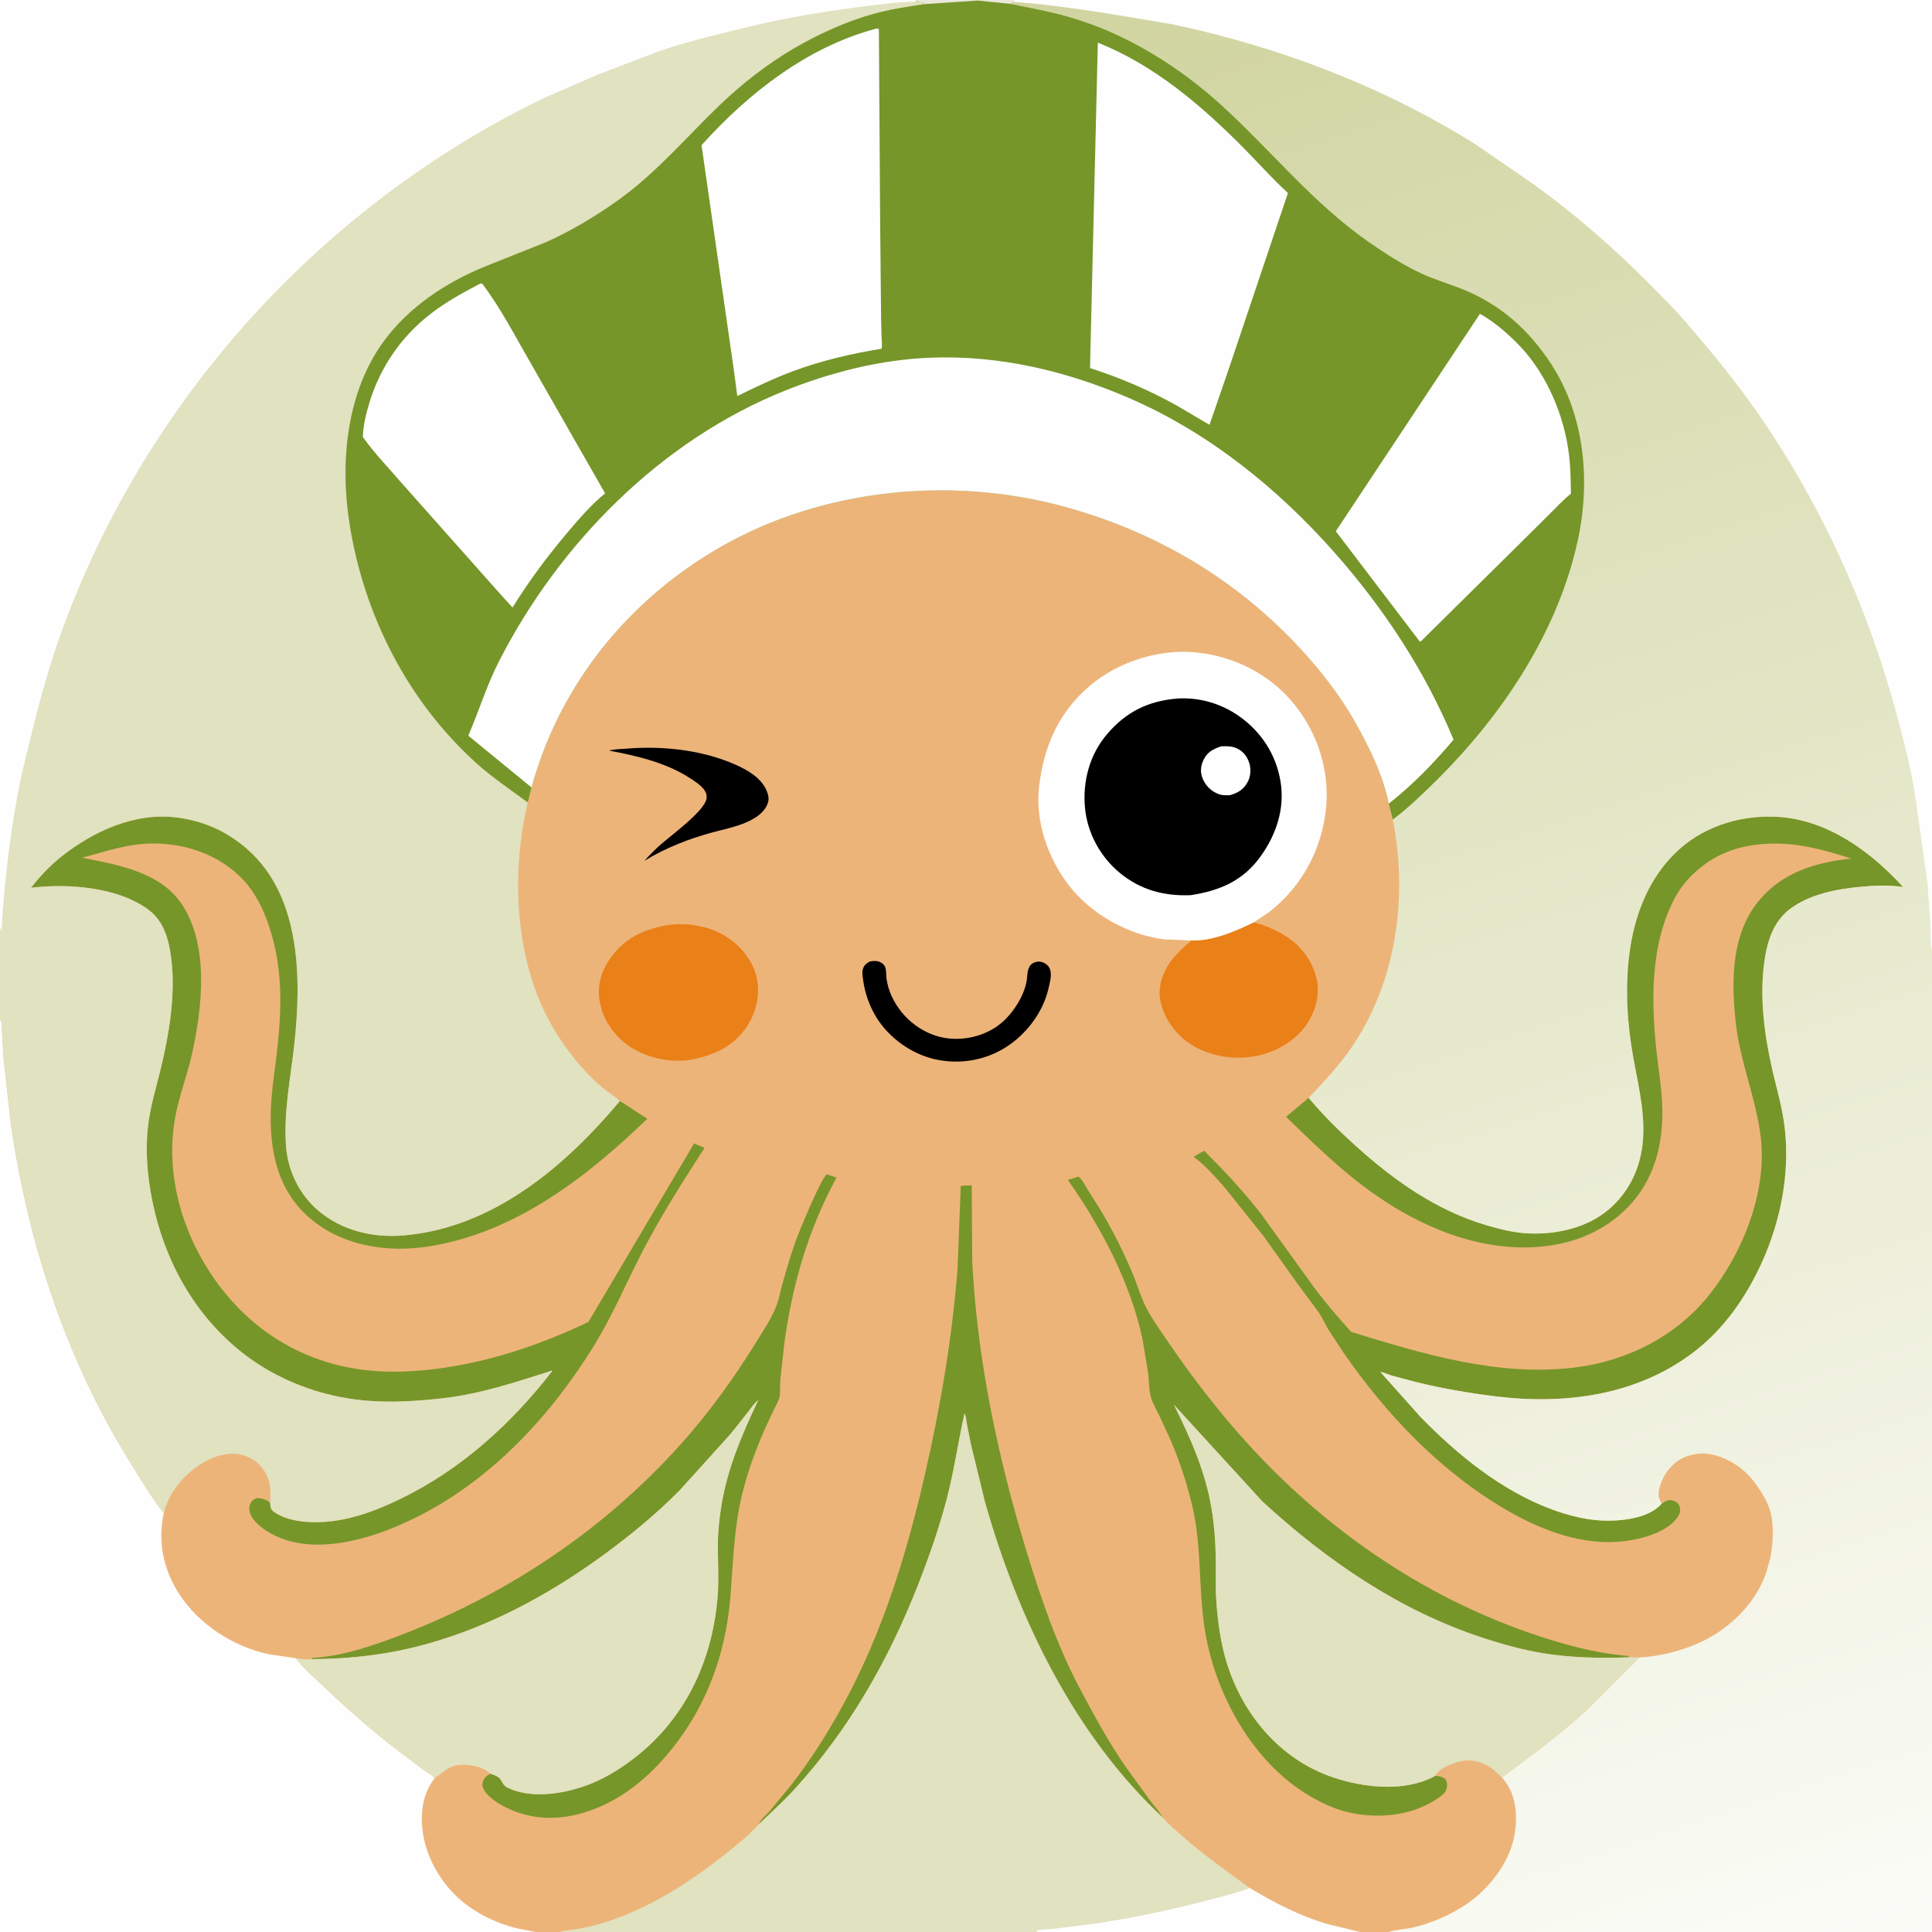
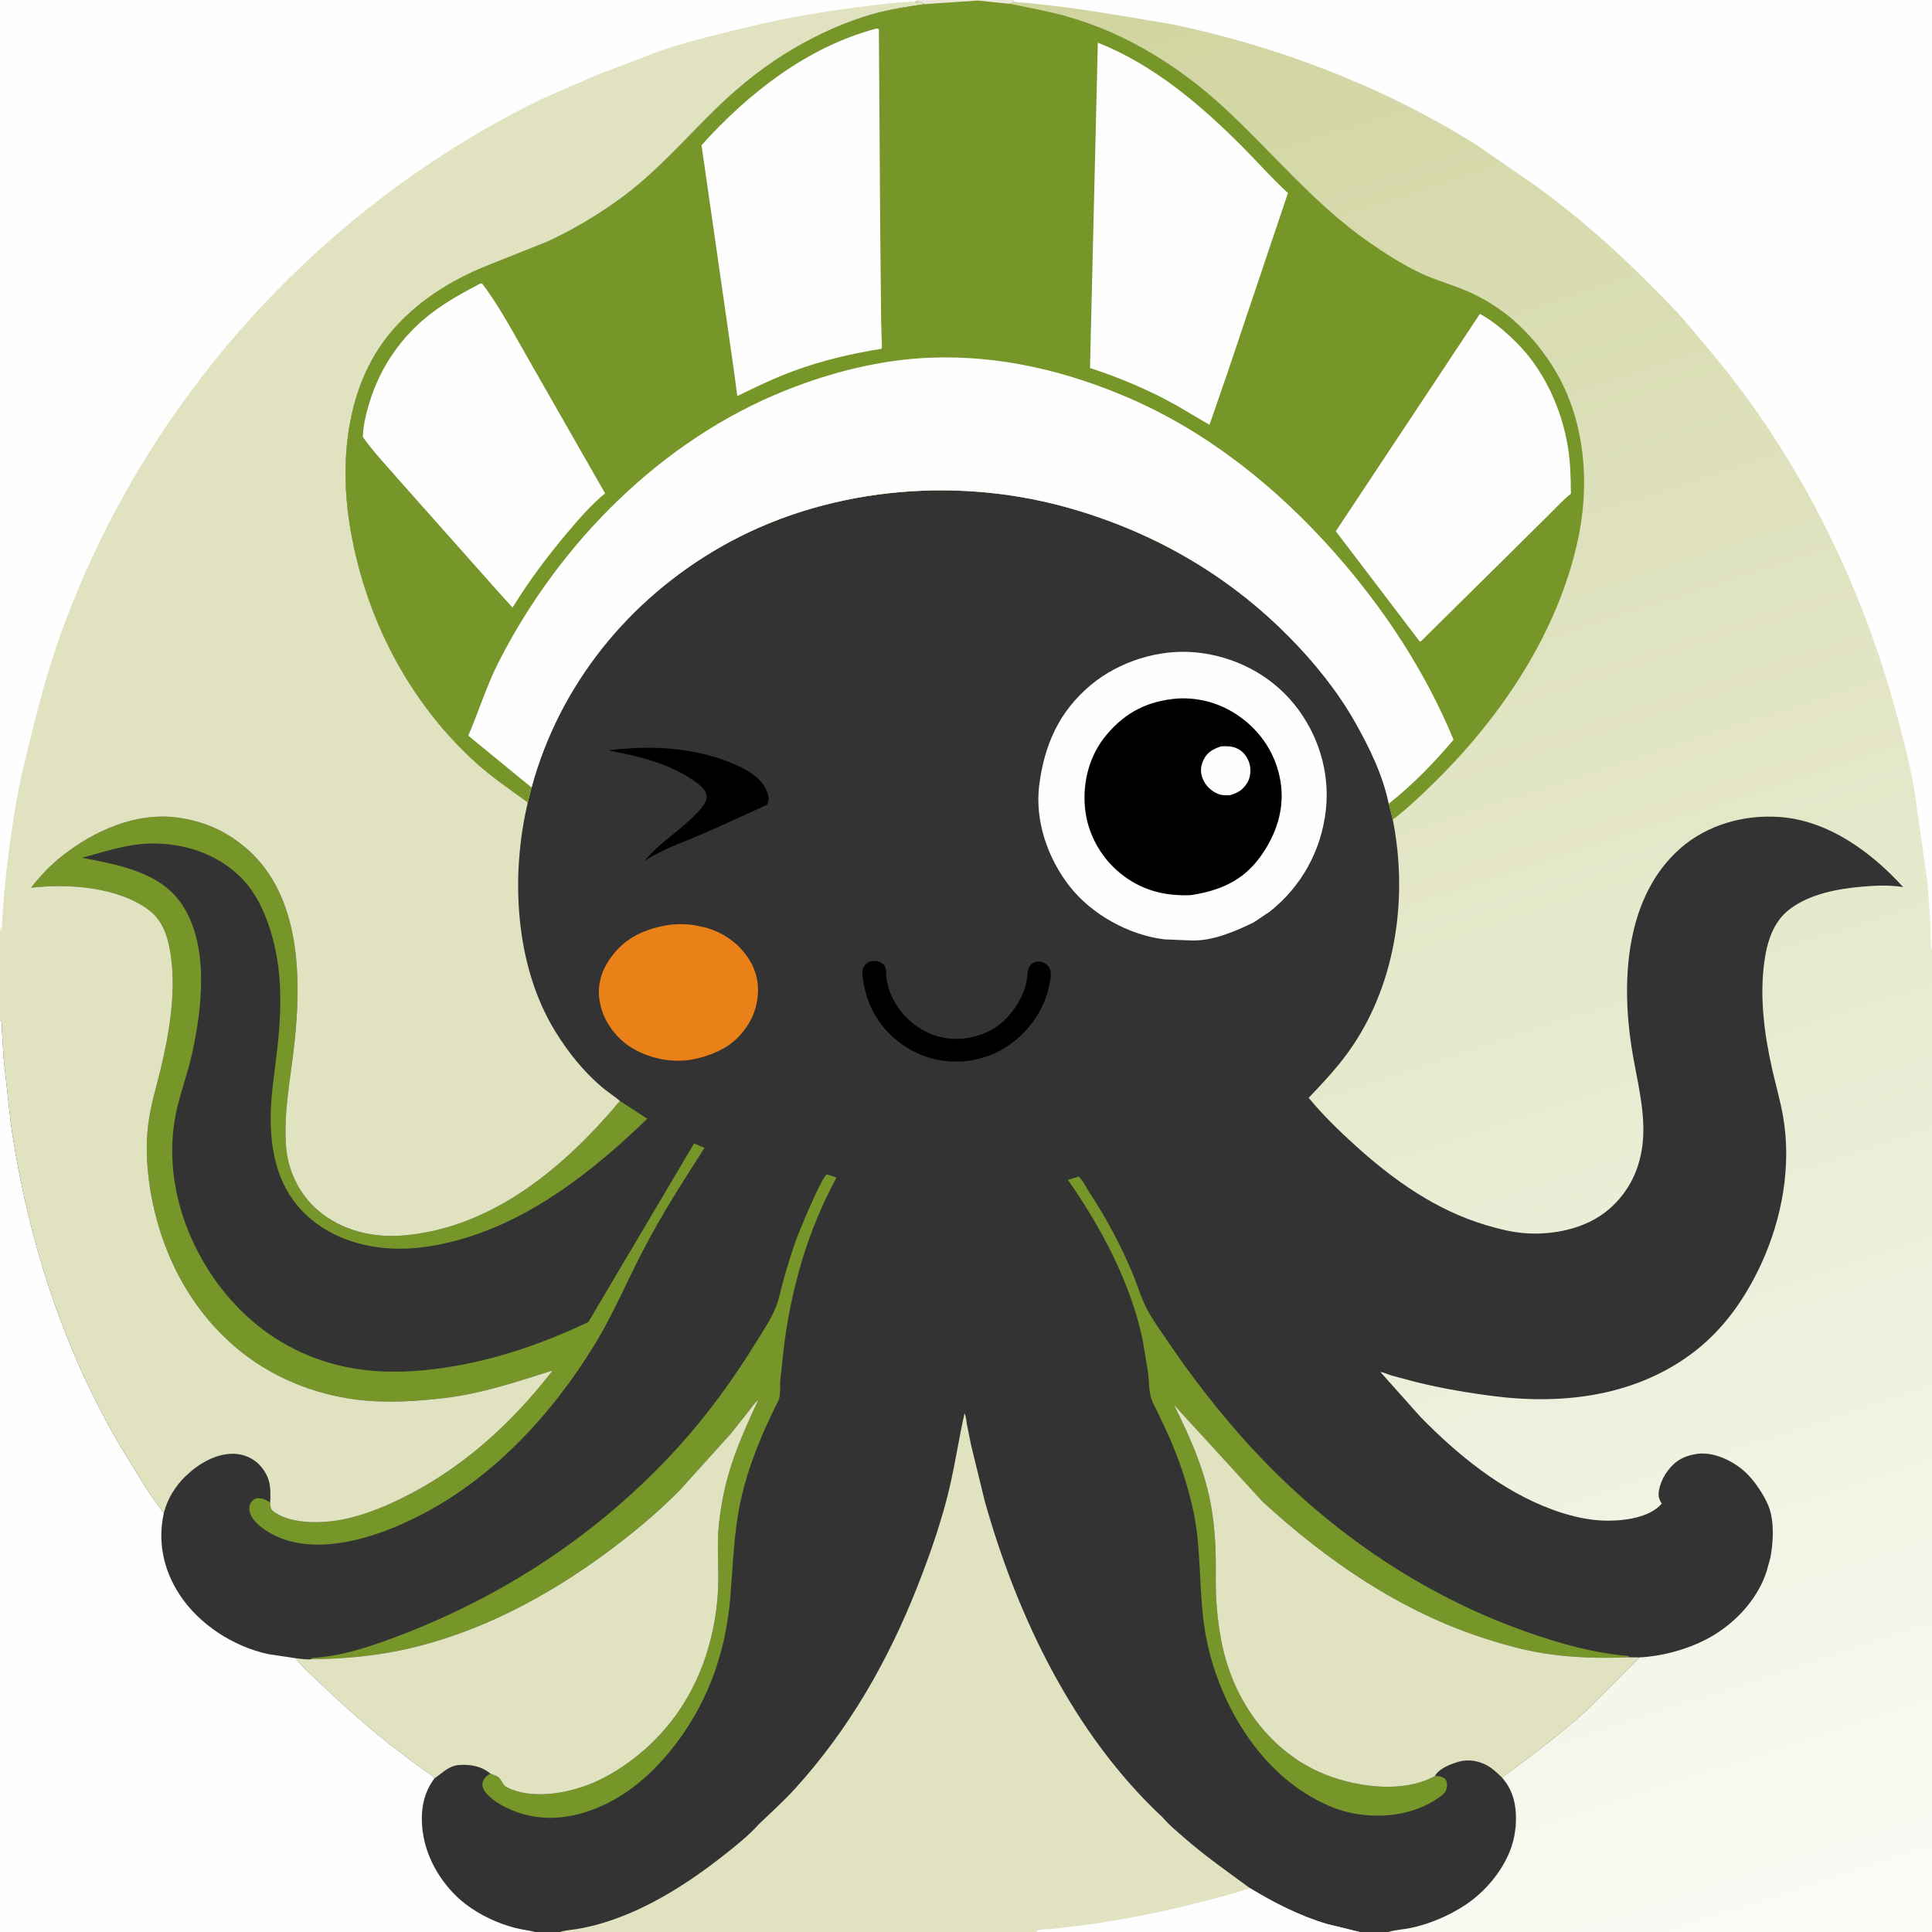
<svg xmlns="http://www.w3.org/2000/svg" version="1.1" style="display: block;" viewBox="0 0 2048 2048" width="1024" height="1024">
  <rect x="0" y="0" width="2048" height="2048" fill="#333333" stroke="none" />
  <defs>
    <linearGradient id="Gradient1" gradientUnits="userSpaceOnUse" x1="1272.67" y1="-58.28" x2="1965.36" y2="2073.53">
      <stop class="stop0" offset="0" stop-opacity="1" stop-color="rgb(208,212,159)" />
      <stop class="stop1" offset="1" stop-opacity="1" stop-color="rgb(251,252,247)" />
    </linearGradient>
  </defs>
-   <path transform="translate(0,0)" fill="rgb(237,180,121)" d="M 0 982.654 L -0 -0 L 972.024 0 L 1036.35 0 L 1074.71 0 L 2048 0 L 2048 1007 L 2048 2048 L 1471.64 2048 L 1441.39 2048 L 1099.77 2048 L 593.631 2048 L 567.334 2048 L -0 2048 L 0 1080.88 L 0 982.654 z" />
-   <path transform="translate(0,0)" fill="rgb(0,0,0)" d="M 664.172 793.581 C 700.142 790.639 739.392 794.434 773.11 807.845 C 787.791 813.685 806.431 822.778 812.748 838.352 C 814.83 843.484 815.603 847.7 813.313 852.908 C 804.544 872.85 771.509 877.757 753.094 882.948 C 741.759 886.143 730.621 889.753 719.726 894.241 C 706.901 899.357 694.79 905.312 683.035 912.554 C 688.568 906.425 694.276 900.546 700.5 895.11 C 712.062 885.01 745.779 860.446 748.831 847.167 C 749.611 843.769 748.536 840.029 746.512 837.27 C 742.807 832.217 736.354 828.047 731.122 824.671 C 705.797 808.328 674.836 801.166 645.525 795.623 C 651.547 794.107 657.992 794.034 664.172 793.581 z" />
+   <path transform="translate(0,0)" fill="rgb(0,0,0)" d="M 664.172 793.581 C 700.142 790.639 739.392 794.434 773.11 807.845 C 787.791 813.685 806.431 822.778 812.748 838.352 C 814.83 843.484 815.603 847.7 813.313 852.908 C 741.759 886.143 730.621 889.753 719.726 894.241 C 706.901 899.357 694.79 905.312 683.035 912.554 C 688.568 906.425 694.276 900.546 700.5 895.11 C 712.062 885.01 745.779 860.446 748.831 847.167 C 749.611 843.769 748.536 840.029 746.512 837.27 C 742.807 832.217 736.354 828.047 731.122 824.671 C 705.797 808.328 674.836 801.166 645.525 795.623 C 651.547 794.107 657.992 794.034 664.172 793.581 z" />
  <path transform="translate(0,0)" fill="rgb(0,0,0)" d="M 921.46 1019.5 C 924.171 1018.68 926.694 1018.52 929.5 1018.84 C 933.044 1019.26 937.13 1021.79 938.39 1025.29 C 939.63 1028.74 939.262 1033.34 939.701 1037 C 941.248 1049.86 947.347 1062.38 955.371 1072.44 C 967.687 1087.87 986.457 1098.98 1006.29 1100.87 C 1026.09 1102.76 1047.22 1096.82 1062.33 1083.69 C 1075.12 1072.57 1087.81 1052.33 1088.86 1035.1 C 1089.11 1030.95 1089.82 1025.59 1092.93 1022.5 C 1095.25 1020.19 1099.5 1018.97 1102.71 1019.43 C 1106.22 1019.92 1110.17 1022.31 1112.02 1025.35 C 1115.89 1031.68 1112.94 1040.95 1111.49 1047.73 C 1105.68 1073.06 1087.95 1096.46 1066.07 1110.22 C 1043.63 1124.34 1016.73 1128.69 990.909 1122.82 C 966.096 1117.19 942.467 1100.21 929.103 1078.6 C 921.665 1066.57 916.748 1052.65 914.913 1038.63 C 914.46 1035.17 913.653 1030.93 914.63 1027.52 C 915.797 1023.45 917.923 1021.6 921.46 1019.5 z" />
-   <path transform="translate(0,0)" fill="rgb(234,128,24)" d="M 1329.08 977.707 C 1339.08 980.254 1348.15 983.969 1357.2 988.912 C 1375.35 998.827 1388.96 1013.91 1394.64 1033.98 L 1395.38 1036.59 C 1399.54 1051.75 1395.18 1069.19 1387.37 1082.39 C 1376.7 1100.43 1357.17 1112.94 1337.09 1118.13 C 1312.94 1124.38 1285.65 1121.09 1264.14 1108.18 C 1247.82 1098.39 1234.84 1081.42 1230.45 1062.89 C 1227.78 1051.61 1229.66 1040.14 1234.71 1029.8 L 1235.42 1028.32 C 1241.67 1015.49 1252.4 1006.2 1262.89 996.948 C 1285.15 997.762 1309.53 987.236 1329.08 977.707 z" />
  <path transform="translate(0,0)" fill="rgb(234,128,24)" d="M 709.608 980.34 C 718.362 979.492 726.698 979.26 735.424 980.622 L 737 980.878 L 748.57 983.391 C 769.276 989.471 786.484 1002.42 796.686 1021.58 C 804.857 1036.93 805.306 1054.13 800.254 1070.49 C 794.891 1087.87 780.924 1104.41 764.761 1112.59 C 752.953 1118.57 742.273 1121.86 729.226 1123.87 C 708.636 1125.99 688.631 1121.76 670.697 1111.35 C 654.966 1102.22 641.64 1085.4 637.085 1067.67 L 636.679 1066.03 C 634.687 1058.16 634.145 1049.89 635.694 1041.86 L 635.971 1040.5 C 637.677 1031.16 641.985 1022.73 647.497 1015.06 C 663.002 993.5 684.163 984.404 709.608 980.34 z" />
-   <path transform="translate(0,0)" fill="rgb(118,150,41)" d="M 804.446 1933.68 C 805.018 1930.1 813.109 1922.95 815.782 1919.96 L 838.285 1892.7 C 859.129 1865.89 877.247 1837.38 893.552 1807.59 C 935.478 1731 961.105 1647.49 980.529 1562.72 C 996.894 1491.31 1009.11 1419.58 1014.95 1346.5 L 1018.47 1257.15 L 1030.09 1256.4 L 1030.62 1337.24 C 1035.91 1441.73 1057.79 1545.07 1088.28 1644.91 C 1103.1 1693.45 1120.08 1743.11 1143.74 1788.12 C 1159.16 1817.45 1175.13 1846.8 1194.08 1874 L 1219.35 1908.87 C 1223.81 1914.8 1229.05 1920.32 1232.71 1926.79 C 1138.36 1838.9 1078.55 1714.27 1043.99 1591.68 L 1029.45 1532.11 L 1024.97 1510 C 1024.35 1506.52 1024.16 1501.33 1022.41 1498.3 C 1015.61 1528.6 1011.41 1559.4 1003.46 1589.5 C 995.252 1620.59 984.574 1651.06 972.801 1680.97 C 941.687 1760.02 900.218 1832.82 842.893 1895.92 C 830.846 1909.18 817.363 1921.27 804.446 1933.68 z" />
  <path transform="translate(0,0)" fill="rgb(118,150,41)" d="M 330.392 1758.75 L 330.553 1757.46 C 364.09 1755.82 399.183 1743.28 430.169 1731.16 C 541.03 1687.83 639.752 1621.42 719.71 1533.09 C 751.012 1498.51 778.263 1460.64 802.685 1420.96 C 809.568 1409.77 817.573 1397.8 822.458 1385.64 C 825.792 1377.34 827.303 1368.48 829.708 1359.9 C 834.46 1342.96 839.335 1326.23 845.634 1309.79 C 848.223 1303.03 871.179 1247.17 876.614 1244.8 L 886.739 1248.3 C 856.507 1304 839.534 1362.81 831.234 1425.47 L 827.138 1463.23 C 826.677 1469.04 827.398 1475.43 826.261 1481.1 C 825.492 1484.94 822.754 1489.4 821.032 1492.93 L 811.304 1513.58 C 799.848 1539.7 790.119 1566.26 784.417 1594.27 C 777.713 1627.21 776.965 1659.74 774.204 1693.05 C 768.961 1756.33 747.157 1813.92 705.272 1862.26 C 681.543 1889.64 653.152 1911.24 618.164 1921.69 C 588.985 1930.4 559.088 1928.65 532.289 1913.86 C 525.108 1909.9 514.198 1902.51 511.747 1894.34 C 510.842 1891.32 511.602 1888.35 513.222 1885.74 C 514.9 1883.02 517.227 1881.68 519.962 1880.19 C 522.793 1881.27 526.703 1882.4 528.961 1884.5 C 532.405 1887.69 532.878 1892.38 537.438 1894.69 C 562 1907.1 595.959 1901.8 620.723 1892.97 C 639.287 1886.34 656.491 1875.89 672.059 1863.9 C 726.165 1822.25 754.759 1761.38 760.591 1694 C 762.319 1674.03 760.727 1653.57 761.036 1633.5 C 761.234 1620.65 762.877 1607.15 764.998 1594.5 C 771.639 1554.86 786.786 1520.34 803.709 1484.23 C 799.452 1487.55 796.183 1492.57 792.877 1496.84 L 774.762 1519.69 L 720.776 1579.5 C 695.9 1604.74 668.377 1627.4 639.788 1648.28 C 578.469 1693.06 509.564 1729.61 435.275 1747.07 C 400.881 1755.15 365.682 1758.57 330.392 1758.75 z" />
  <path transform="translate(0,0)" fill="rgb(118,150,41)" d="M 1521.2 1882.52 C 1525.5 1882.6 1527.96 1883.09 1531.64 1885.36 C 1533.89 1888.38 1534.32 1891.07 1533.72 1894.81 C 1532.91 1899.83 1529.45 1902.55 1525.49 1905.35 C 1499.5 1923.73 1466.45 1927.83 1435.75 1922.49 C 1419.34 1919.63 1403.61 1912.69 1389.29 1904.39 C 1328.09 1868.88 1288.01 1796.02 1277.14 1727.54 C 1270.23 1683.99 1274.09 1640.04 1263.95 1596.84 C 1257.83 1570.72 1249.21 1545.01 1238.17 1520.56 L 1227.29 1497.24 C 1224.92 1492.38 1221.77 1487.08 1220.23 1481.93 C 1217.88 1474.05 1218.07 1463.87 1217.1 1455.59 L 1211.13 1419.74 C 1198.43 1359.62 1167.03 1300.64 1131.99 1250.74 L 1143.4 1247.2 C 1148.02 1251.25 1152.21 1260.19 1155.72 1265.49 C 1173.04 1291.64 1187.55 1319.3 1199.85 1348.12 C 1205.78 1362.02 1210.03 1377.78 1217.49 1390.81 C 1224.4 1402.89 1232.77 1414.39 1240.61 1425.9 C 1260.36 1454.87 1281.72 1482.85 1304.41 1509.58 C 1388.52 1608.66 1495.58 1686.7 1618.55 1729.96 C 1653.76 1742.34 1689.13 1752.31 1726.45 1755.45 L 1726.67 1756.78 C 1696.59 1758.06 1666.29 1757.3 1636.5 1752.61 C 1615.37 1749.29 1594.21 1743.4 1573.88 1736.84 C 1484.44 1707.99 1406.85 1654.69 1338.18 1591.62 L 1244.42 1489.12 C 1261.85 1524.14 1277.82 1560.02 1284.24 1598.88 C 1287.16 1616.5 1288.51 1634.64 1288.76 1652.5 C 1288.98 1667.64 1288.31 1682.98 1289.41 1698.07 C 1290.97 1719.51 1293.86 1740.91 1300.09 1761.53 C 1316.95 1817.3 1356.95 1865.23 1413.18 1884.13 C 1445.42 1894.96 1487.63 1899.75 1518.96 1883.79 L 1521.2 1882.52 z" />
  <path transform="translate(0,0)" fill="rgb(118,150,41)" d="M 286.34 1592.84 C 286.722 1596.17 286.522 1599.51 289.313 1601.74 C 304.924 1614.21 333.447 1614.89 352.17 1612.49 C 377.508 1609.25 400.665 1600.33 423.52 1589.34 C 488.163 1558.26 541.753 1509.67 585.463 1453.26 C 584.309 1452.82 585.083 1452.98 583.11 1453.6 C 546.107 1465.27 509.854 1477.44 471.047 1481.99 C 443.652 1485.2 415.797 1487.06 388.251 1484.75 C 341.102 1480.8 294.079 1463.33 256.862 1433.96 C 206.116 1393.92 174.626 1336.88 161.655 1274.01 C 155.745 1245.36 153.428 1215.01 157.98 1186 C 160.79 1168.09 166.144 1150.49 170.398 1132.89 C 179.267 1096.18 186.13 1055.12 181.665 1017.31 C 179.38 997.957 174.513 977.561 158.258 965.046 C 126.053 940.252 71.991 936.3 32.915 941.078 C 42.351 928.77 53.892 916.718 66.089 907.168 C 99.876 880.714 143.308 861.005 187.158 866.544 C 215.947 870.18 240.649 881.177 262.5 900.47 C 319.159 950.495 319.593 1037.95 311.994 1107 C 308.032 1143 300.446 1179.09 303.251 1215.5 C 305.228 1241.17 317.346 1266.05 336.886 1282.86 C 362.119 1304.56 395.367 1312.44 428.156 1309.59 C 522.582 1301.4 598.698 1236.84 657.152 1167.05 L 686.158 1185.92 C 629.512 1240.6 564.083 1292.62 487 1314.13 C 465.581 1320.11 443.037 1324.08 420.736 1323.66 C 383.413 1322.98 346.153 1310.86 319.948 1283.24 C 292.648 1254.47 285.922 1215.85 287.07 1177.56 C 287.657 1157.97 290.828 1138.22 293.151 1118.75 C 298.618 1072.94 300.368 1028.34 285.87 983.847 C 279.805 965.233 271.267 946.917 257.71 932.547 C 233.59 906.98 199.609 894.795 165 894.137 C 137.064 893.606 113.408 902.283 86.9 909.223 C 124.277 916.536 169.723 924.079 192.692 958.443 C 222.02 1002.32 214.327 1068.12 203.624 1116.84 C 198.806 1138.77 190.556 1159.69 186.221 1181.73 C 175.038 1238.6 190.305 1298.62 221.296 1346.86 C 255.096 1399.48 304.416 1435.76 365.852 1448.86 C 396.615 1455.42 428.885 1455.15 460 1451.35 C 517.856 1444.27 571.042 1426.22 623.641 1401.46 L 735.781 1212.07 L 746.825 1216.79 C 724.1 1252.01 701.687 1287.17 682.236 1324.36 C 664.904 1357.5 650.24 1392.75 630.759 1424.64 C 585.52 1498.71 523.326 1566.29 445.485 1606.26 C 422.5 1618.06 398.152 1627.9 372.823 1633.32 C 342.719 1639.76 309.006 1640.08 282.304 1622.61 C 275.094 1617.89 266.641 1611.04 264.641 1602.29 C 263.872 1598.92 264.23 1595.38 266.188 1592.46 C 267.731 1590.15 269.527 1589.19 272 1588.11 C 277.963 1588.05 281.561 1589.34 286.34 1592.84 z" />
-   <path transform="translate(0,0)" fill="rgb(118,150,41)" d="M 1387.23 1163.77 C 1402.56 1182.27 1420.12 1199.35 1437.94 1215.41 C 1478.17 1251.65 1522.62 1282.99 1575.06 1298.62 C 1587.68 1302.38 1600.75 1305.78 1613.89 1307.01 C 1644.9 1309.94 1680.92 1302.87 1705.16 1282.2 C 1727.76 1262.92 1739.65 1236.74 1741.69 1207.31 C 1744 1173.95 1734.08 1140.84 1729.19 1108.09 C 1718.61 1037.33 1723.51 950.374 1780.93 899.543 C 1809.26 874.467 1848.31 863.455 1885.71 865.978 C 1937.82 869.494 1983.45 902.976 2017.45 940.348 L 2015.59 940.062 C 2002.08 938.076 1987.55 938.674 1973.97 939.878 C 1947.92 942.186 1918.79 947.494 1897.42 963.583 C 1879.21 977.302 1872.9 999.34 1870.07 1021 C 1865.22 1058.07 1870.33 1096.8 1878.5 1133.02 C 1882.26 1149.7 1887.08 1166.14 1890.05 1183 C 1899.35 1235.7 1889.06 1292.11 1866.67 1340.4 C 1850.48 1375.32 1828.15 1407.61 1797.68 1431.53 C 1736.86 1479.27 1659.16 1489.45 1584.26 1480.06 C 1556.12 1476.53 1528.4 1471.75 1500.84 1464.99 L 1475.52 1458.22 C 1471.72 1457.1 1467.13 1454.81 1463.29 1454.38 L 1505.69 1501.89 C 1544.84 1542.07 1591.9 1580.44 1645 1600.01 C 1661.79 1606.19 1679.73 1610.89 1697.67 1611.81 C 1716.47 1612.76 1744.63 1610.13 1759.07 1596.44 L 1761.49 1593.9 C 1763.37 1592.7 1765.41 1591.27 1767.55 1590.57 C 1770.32 1589.66 1774.07 1590.5 1776.52 1592.01 C 1778.86 1593.44 1780.46 1595.57 1780.86 1598.33 C 1781.54 1603.04 1780.1 1606 1777.27 1609.7 C 1765.84 1624.65 1740.01 1631.44 1722.34 1633.65 C 1679.37 1639.05 1635.89 1623.02 1599.15 1601.94 C 1528.19 1561.2 1470.39 1500.68 1424.09 1433.78 L 1408.13 1409.42 C 1404.63 1403.45 1401.75 1396.9 1397.87 1391.19 L 1375.14 1360.44 L 1339.67 1310.65 L 1298.95 1259.74 C 1289.12 1248.42 1278.46 1236.22 1266.54 1227.1 L 1265.37 1226.22 L 1276.46 1219.81 C 1298.11 1241.44 1318.79 1263.49 1337.5 1287.77 L 1393.25 1365.12 C 1405.49 1381.48 1418.73 1396.77 1432.4 1411.93 C 1508.75 1435.3 1586.9 1459.21 1667.85 1449.8 C 1724.05 1443.28 1777.02 1416.68 1812.5 1371.81 C 1847.81 1327.15 1873.5 1262.77 1866.42 1205.01 C 1861.36 1163.74 1844.48 1125.48 1839.94 1083.82 C 1835.23 1040.63 1835.01 990.971 1863.84 955.567 C 1888.81 924.898 1924.42 913.985 1962.52 910.17 C 1934.43 901.069 1906.55 893.38 1876.72 894.3 C 1841.8 895.377 1813.26 906.187 1789.2 932.249 C 1779.96 942.254 1773.15 955.037 1768.07 967.579 C 1750.83 1010.2 1750.83 1058.76 1754.88 1103.86 C 1756.98 1127.26 1761.46 1150.8 1762.11 1174.26 C 1763.19 1212.99 1753.58 1250.65 1726.08 1279.18 C 1697.47 1308.86 1659.59 1321.55 1619 1322.29 C 1555.23 1323.44 1493.64 1294.33 1443.89 1256.36 C 1415.09 1234.39 1389.18 1209.05 1363.24 1183.85 L 1387.23 1163.77 z" />
  <path transform="translate(0,0)" fill="rgb(224,226,192)" d="M 1521.2 1882.52 L 1518.96 1883.79 C 1487.63 1899.75 1445.42 1894.96 1413.18 1884.13 C 1356.95 1865.23 1316.95 1817.3 1300.09 1761.53 C 1293.86 1740.91 1290.97 1719.51 1289.41 1698.07 C 1288.31 1682.98 1288.98 1667.64 1288.76 1652.5 C 1288.51 1634.64 1287.16 1616.5 1284.24 1598.88 C 1277.82 1560.02 1261.85 1524.14 1244.42 1489.12 L 1338.18 1591.62 C 1406.85 1654.69 1484.44 1707.99 1573.88 1736.84 C 1594.21 1743.4 1615.37 1749.29 1636.5 1752.61 C 1666.29 1757.3 1696.59 1758.06 1726.67 1756.78 L 1737.94 1756.91 L 1683.16 1811.83 C 1654.37 1838.26 1623.43 1861 1592.11 1884.21 C 1586.4 1878.63 1580.88 1873.37 1573.5 1870.01 C 1563.9 1865.63 1553.29 1864.78 1543.3 1868.4 L 1542 1868.89 L 1540.58 1869.36 C 1534.15 1871.57 1524.33 1876.19 1521.2 1882.52 z" />
  <path transform="translate(0,0)" fill="rgb(224,226,192)" d="M 330.392 1758.75 C 365.682 1758.57 400.881 1755.15 435.275 1747.07 C 509.564 1729.61 578.469 1693.06 639.788 1648.28 C 668.377 1627.4 695.9 1604.74 720.776 1579.5 L 774.762 1519.69 L 792.877 1496.84 C 796.183 1492.57 799.452 1487.55 803.709 1484.23 C 786.786 1520.34 771.639 1554.86 764.998 1594.5 C 762.877 1607.15 761.234 1620.65 761.036 1633.5 C 760.727 1653.57 762.319 1674.03 760.591 1694 C 754.759 1761.38 726.165 1822.25 672.059 1863.9 C 656.491 1875.89 639.287 1886.34 620.723 1892.97 C 595.959 1901.8 562 1907.1 537.438 1894.69 C 532.878 1892.38 532.405 1887.69 528.961 1884.5 C 526.703 1882.4 522.793 1881.27 519.962 1880.19 C 510.722 1872.32 498.77 1870.17 486.912 1870.95 C 475.608 1871.7 469.325 1879.32 460.69 1885.01 C 457.691 1881.54 451.79 1878.28 447.992 1875.51 L 423.137 1856.86 C 393.733 1834.46 366.558 1810.33 339.848 1784.82 C 331.065 1776.43 320.601 1767.64 313.465 1757.81 C 318.595 1758.27 325.403 1759.65 330.392 1758.75 z" />
  <path transform="translate(0,0)" fill="rgb(254,254,254)" d="M 1262.89 996.948 L 1234.33 995.749 C 1196.67 991.248 1157.28 969.446 1133.84 939.519 C 1110.64 909.899 1096.86 870.155 1101.61 832.434 C 1106.98 789.848 1122.59 754.304 1156.18 726.228 C 1186.05 701.268 1228.26 687.924 1267.03 691.503 C 1307.65 695.251 1346.07 714.611 1371.91 746.5 C 1397.28 777.817 1409.91 818.237 1405.48 858.492 C 1400.77 901.379 1379.69 939.728 1345.86 966.472 L 1329.08 977.707 C 1309.53 987.236 1285.15 997.762 1262.89 996.948 z" />
  <path transform="translate(0,0)" fill="rgb(0,0,0)" d="M 1248.81 740.41 C 1272 739.229 1294.49 745.831 1313.5 759.181 C 1336.95 775.644 1352.61 799.723 1357.35 828.092 C 1362.22 857.292 1352.87 884.967 1335.78 908.473 C 1317.14 934.123 1292.38 944.317 1262 948.942 C 1234.16 949.944 1209.67 943.634 1187.71 925.842 C 1166.56 908.7 1152.68 883.352 1150.12 856.23 C 1147.5 828.518 1155.02 800.151 1173.08 778.761 C 1193.63 754.429 1217.3 742.888 1248.81 740.41 z" />
  <path transform="translate(0,0)" fill="rgb(254,254,254)" d="M 1294.58 791.13 C 1300.62 790.889 1306.05 790.791 1311.63 793.526 C 1318.11 796.701 1322.19 802.192 1324.33 808.982 C 1326.3 815.23 1325.7 823.502 1322.46 829.221 C 1318.02 837.06 1312.13 840.62 1303.64 842.97 C 1299.33 843.107 1295.5 843.227 1291.41 841.627 C 1283.66 838.596 1277.76 832.655 1274.72 824.904 C 1272.09 818.176 1272.73 812.008 1275.77 805.545 C 1279.72 797.132 1286.2 793.893 1294.58 791.13 z" />
  <path transform="translate(0,0)" fill="rgb(224,226,192)" d="M 804.446 1933.68 C 817.363 1921.27 830.846 1909.18 842.893 1895.92 C 900.218 1832.82 941.687 1760.02 972.801 1680.97 C 984.574 1651.06 995.252 1620.59 1003.46 1589.5 C 1011.41 1559.4 1015.61 1528.6 1022.41 1498.3 C 1024.16 1501.33 1024.35 1506.52 1024.97 1510 L 1029.45 1532.11 L 1043.99 1591.68 C 1078.55 1714.27 1138.36 1838.9 1232.71 1926.79 C 1239.07 1934.37 1247.42 1941.19 1254.88 1947.72 C 1277.29 1967.35 1300.85 1983.79 1324.81 2001.4 C 1350.52 2016.96 1377.89 2031.04 1406.81 2039.55 L 1441.39 2048 L 1099.77 2048 L 593.631 2048 C 599.468 2045.99 606.446 2045.79 612.528 2044.7 C 622.928 2042.85 633.091 2040.38 643.154 2037.15 C 688.91 2022.47 730.535 1995.63 768 1966.05 C 780.542 1956.15 793.778 1945.64 804.446 1933.68 z" />
  <path transform="translate(0,0)" fill="rgb(254,254,254)" d="M 1324.81 2001.4 C 1350.52 2016.96 1377.89 2031.04 1406.81 2039.55 L 1441.39 2048 L 1099.77 2048 L 1098.7 2046.83 C 1102.11 2044.85 1112.58 2045.08 1116.93 2044.6 L 1159.89 2039.27 C 1200.98 2033.07 1240.85 2024.75 1281 2014.15 C 1295.6 2010.3 1310.66 2006.69 1324.81 2001.4 z" />
  <path transform="translate(0,0)" fill="rgb(254,254,254)" d="M 0 1080.88 C 0.549 1081.76 1.309 1082.53 1.647 1083.51 C 2.419 1085.75 1.996 1090.39 2.131 1093.01 L 3.853 1122.28 L 11.63 1192.33 C 30.273 1319.61 71.095 1444.15 140.051 1553.44 C 150.72 1570.35 160.91 1588.31 173.68 1603.75 C 166.992 1634.06 173.088 1663.55 189.862 1689.62 C 210.532 1721.75 247.503 1745.6 284.605 1753.49 L 313.465 1757.81 C 320.601 1767.64 331.065 1776.43 339.848 1784.82 C 366.558 1810.33 393.733 1834.46 423.137 1856.86 L 447.992 1875.51 C 451.79 1878.28 457.691 1881.54 460.69 1885.01 C 447.979 1901.53 445.467 1921.51 448.11 1941.73 C 451.999 1971.45 470.026 2000.47 493.691 2018.54 C 508.817 2030.09 527.111 2038.67 545.505 2043.53 C 552.702 2045.43 560.137 2046.19 567.334 2048 L -0 2048 L 0 1080.88 z" />
  <path transform="translate(0,0)" fill="rgb(224,226,192)" d="M 0 982.654 L -0 -0 L 972.024 0 L 970.397 1.79 C 974.414 1.975 976.79 2.125 980.181 4.379 C 961.997 7.074 943.366 9.898 925.639 14.839 C 896.762 22.887 867.225 36.371 841.368 51.5 C 813.169 67.999 786.038 89.238 762.515 111.881 C 726.833 146.226 695.027 184.111 654.302 212.939 C 630.416 229.848 605.569 244.738 578.841 256.731 L 511.438 283.627 C 471.028 300.726 433.523 325.681 407.225 361.246 C 367.129 415.473 360.316 490.277 370.53 555.106 C 385.813 652.105 432.182 743.435 505.474 809.393 C 522.097 824.353 541.502 837.365 559.51 850.628 C 540.977 928.565 545.755 1023.58 588.5 1093.16 C 601.873 1114.92 618.049 1135.26 637.5 1151.92 C 643.804 1157.32 650.89 1161.73 657.152 1167.05 C 598.698 1236.84 522.582 1301.4 428.156 1309.59 C 395.367 1312.44 362.119 1304.56 336.886 1282.86 C 317.346 1266.05 305.228 1241.17 303.251 1215.5 C 300.446 1179.09 308.032 1143 311.994 1107 C 319.593 1037.95 319.159 950.495 262.5 900.47 C 240.649 881.177 215.947 870.18 187.158 866.544 C 143.308 861.005 99.876 880.714 66.089 907.168 C 53.892 916.718 42.351 928.77 32.915 941.078 C 71.991 936.3 126.053 940.252 158.258 965.046 C 174.513 977.561 179.38 997.957 181.665 1017.31 C 186.13 1055.12 179.267 1096.18 170.398 1132.89 C 166.144 1150.49 160.79 1168.09 157.98 1186 C 153.428 1215.01 155.745 1245.36 161.655 1274.01 C 174.626 1336.88 206.116 1393.92 256.862 1433.96 C 294.079 1463.33 341.102 1480.8 388.251 1484.75 C 415.797 1487.06 443.652 1485.2 471.047 1481.99 C 509.854 1477.44 546.107 1465.27 583.11 1453.6 C 585.083 1452.98 584.309 1452.82 585.463 1453.26 C 541.753 1509.67 488.163 1558.26 423.52 1589.34 C 400.665 1600.33 377.508 1609.25 352.17 1612.49 C 333.447 1614.89 304.924 1614.21 289.313 1601.74 C 286.522 1599.51 286.722 1596.17 286.34 1592.84 C 287.322 1577.04 286.684 1565.82 275.66 1553.5 C 268.784 1545.82 258.3 1541.32 248.041 1541.05 C 228.965 1540.57 210.459 1551.64 197.058 1564.5 C 185.857 1575.24 177.566 1588.68 173.68 1603.75 C 160.91 1588.31 150.72 1570.35 140.051 1553.44 C 71.095 1444.15 30.273 1319.61 11.63 1192.33 L 3.853 1122.28 L 2.131 1093.01 C 1.996 1090.39 2.419 1085.75 1.647 1083.51 C 1.309 1082.53 0.549 1081.76 0 1080.88 L 0 982.654 z" />
  <path transform="translate(0,0)" fill="rgb(254,254,254)" d="M 0 982.654 L -0 -0 L 972.024 0 L 970.397 1.79 C 949.347 2.083 929.033 5.098 908.221 7.78 C 871.458 12.519 835.115 18.627 799.037 27.162 C 766.269 34.913 733.197 42.815 701.188 53.348 L 633.561 79.151 L 574.502 104.83 C 468.768 156.292 373.101 226.175 291.147 310.378 C 191.931 412.316 114.528 534.56 65.732 668.29 C 53.419 702.035 43.952 736.011 35.177 770.801 L 22.234 824.103 C 11.321 877.511 4.695 933.225 1.5 987.652 L 0 982.654 z" />
  <path transform="translate(0,0)" fill="url(#Gradient1)" d="M 972.024 0 L 1036.35 0 L 1074.71 0 L 2048 0 L 2048 1007 L 2048 2048 L 1471.64 2048 C 1478.88 2045.68 1487.58 2045.34 1495.16 2043.77 C 1515.5 2039.54 1535.9 2030.77 1553.23 2019.38 C 1577.08 2003.71 1599.5 1975.67 1605.04 1947.11 L 1605.4 1945.18 L 1606.68 1936.5 C 1607.99 1917 1605.46 1899.21 1592.11 1884.21 C 1623.43 1861 1654.37 1838.26 1683.16 1811.83 L 1737.94 1756.91 C 1760.75 1755.86 1786.09 1749.06 1806.5 1738.91 C 1835.89 1724.31 1862.38 1697.53 1872.65 1665.84 L 1876.63 1651.45 C 1879.75 1635.19 1880.99 1613.83 1875.26 1598 C 1872.57 1590.57 1868.6 1584.04 1864.25 1577.5 C 1857.78 1567.75 1849.68 1558.78 1839.74 1552.47 L 1838.36 1551.61 C 1826.62 1544.19 1811.37 1538.93 1797.37 1541.41 L 1796 1541.67 C 1790.78 1542.57 1786.03 1544.22 1781.4 1546.79 C 1771.24 1552.43 1762.72 1564.29 1759.65 1575.39 C 1757.8 1582.09 1757.17 1586.77 1760.9 1592.95 L 1761.49 1593.9 L 1759.07 1596.44 C 1744.63 1610.13 1716.47 1612.76 1697.67 1611.81 C 1679.73 1610.89 1661.79 1606.19 1645 1600.01 C 1591.9 1580.44 1544.84 1542.07 1505.69 1501.89 L 1463.29 1454.38 C 1467.13 1454.81 1471.72 1457.1 1475.52 1458.22 L 1500.84 1464.99 C 1528.4 1471.75 1556.12 1476.53 1584.26 1480.06 C 1659.16 1489.45 1736.86 1479.27 1797.68 1431.53 C 1828.15 1407.61 1850.48 1375.32 1866.67 1340.4 C 1889.06 1292.11 1899.35 1235.7 1890.05 1183 C 1887.08 1166.14 1882.26 1149.7 1878.5 1133.02 C 1870.33 1096.8 1865.22 1058.07 1870.07 1021 C 1872.9 999.34 1879.21 977.302 1897.42 963.583 C 1918.79 947.494 1947.92 942.186 1973.97 939.878 C 1987.55 938.674 2002.08 938.076 2015.59 940.062 L 2017.45 940.348 C 1983.45 902.976 1937.82 869.494 1885.71 865.978 C 1848.31 863.455 1809.26 874.467 1780.93 899.543 C 1723.51 950.374 1718.61 1037.33 1729.19 1108.09 C 1734.08 1140.84 1744 1173.95 1741.69 1207.31 C 1739.65 1236.74 1727.76 1262.92 1705.16 1282.2 C 1680.92 1302.87 1644.9 1309.94 1613.89 1307.01 C 1600.75 1305.78 1587.68 1302.38 1575.06 1298.62 C 1522.62 1282.99 1478.17 1251.65 1437.94 1215.41 C 1420.12 1199.35 1402.56 1182.27 1387.23 1163.77 C 1404.56 1145.55 1420.35 1128.83 1434.4 1107.82 C 1480.54 1038.84 1492.43 949.121 1476.39 868.796 L 1472.17 851.912 C 1466.17 821.945 1451.36 791.65 1436.36 765.241 C 1417.83 732.6 1393.53 702.542 1367.26 675.833 C 1300.9 608.357 1219.79 562.209 1128.7 537.242 C 1008.69 504.347 872.358 517.662 763.961 579.731 C 666.382 635.606 593.092 725.762 563.454 834.754 L 559.51 850.628 C 541.502 837.365 522.097 824.353 505.474 809.393 C 432.182 743.435 385.813 652.105 370.53 555.106 C 360.316 490.277 367.129 415.473 407.225 361.246 C 433.523 325.681 471.028 300.726 511.438 283.627 L 578.841 256.731 C 605.569 244.738 630.416 229.848 654.302 212.939 C 695.027 184.111 726.833 146.226 762.515 111.881 C 786.038 89.238 813.169 67.999 841.368 51.5 C 867.225 36.371 896.762 22.887 925.639 14.839 C 943.366 9.898 961.997 7.074 980.181 4.379 C 976.79 2.125 974.414 1.975 970.397 1.79 L 972.024 0 z" />
  <path transform="translate(0,0)" fill="rgb(254,254,254)" d="M 1074.71 0 L 2048 0 L 2048 1007 C 2045.71 999.476 2046.8 987.042 2046.4 979.003 L 2043.17 935.53 L 2029.59 839.391 C 2024.76 810.971 2017.54 782.981 2009.99 755.181 C 1979.41 642.618 1930.74 535.313 1864.3 439.278 C 1840.66 405.097 1814.46 373.412 1787.45 341.909 C 1774.67 327 1760.43 313.05 1746.58 299.138 C 1709.17 261.572 1670.01 227.516 1627.09 196.368 L 1564.43 153.183 C 1466.29 91.758 1355.67 49.433 1242.56 25.714 L 1186.99 16.396 C 1149.77 10.297 1112.61 4.868 1074.97 2.018 L 1074.71 0 z" />
  <path transform="translate(0,0)" fill="rgb(118,150,41)" d="M 972.024 0 L 1036.35 0 L 1074.71 0 L 1074.97 2.018 L 1070.53 4.026 C 1090.94 8.317 1111.34 11.826 1131.45 17.538 C 1164.37 26.89 1194.56 40.568 1223.8 58.298 C 1248.56 73.303 1272.63 91.419 1294.07 110.898 C 1347.05 159.047 1391.71 215.395 1451.03 256.634 C 1468.89 269.051 1488.25 281.535 1508.1 290.543 C 1521.52 296.631 1535.77 300.759 1549.44 306.206 C 1590.13 322.418 1620.36 349.199 1644.26 385.799 C 1679.86 440.342 1686.14 509.79 1672.6 572.431 C 1651.58 669.604 1592.87 757.642 1523.08 826.831 C 1508.26 841.521 1493.09 856.226 1476.39 868.796 L 1472.17 851.912 C 1466.17 821.945 1451.36 791.65 1436.36 765.241 C 1417.83 732.6 1393.53 702.542 1367.26 675.833 C 1300.9 608.357 1219.79 562.209 1128.7 537.242 C 1008.69 504.347 872.358 517.662 763.961 579.731 C 666.382 635.606 593.092 725.762 563.454 834.754 L 559.51 850.628 C 541.502 837.365 522.097 824.353 505.474 809.393 C 432.182 743.435 385.813 652.105 370.53 555.106 C 360.316 490.277 367.129 415.473 407.225 361.246 C 433.523 325.681 471.028 300.726 511.438 283.627 L 578.841 256.731 C 605.569 244.738 630.416 229.848 654.302 212.939 C 695.027 184.111 726.833 146.226 762.515 111.881 C 786.038 89.238 813.169 67.999 841.368 51.5 C 867.225 36.371 896.762 22.887 925.639 14.839 C 943.366 9.898 961.997 7.074 980.181 4.379 C 976.79 2.125 974.414 1.975 970.397 1.79 L 972.024 0 z" />
  <path transform="translate(0,0)" fill="rgb(235,231,219)" d="M 972.024 0 L 1036.35 0 L 1074.71 0 L 1074.97 2.018 L 1070.53 4.026 L 1036.31 0.601 L 980.181 4.379 C 976.79 2.125 974.414 1.975 970.397 1.79 L 972.024 0 z" />
  <path transform="translate(0,0)" fill="rgb(254,254,254)" d="M 1568.78 332.672 C 1582.89 340.451 1595.68 351.439 1607.12 362.708 C 1636.35 391.493 1655.4 433.18 1661.99 473.456 C 1664.72 490.104 1665.1 506.507 1665.23 523.324 C 1657.21 529.782 1650.11 537.427 1642.83 544.697 L 1608.07 579.18 L 1508.8 677.272 C 1507.3 678.889 1507.18 679.355 1505 680.068 L 1416.02 563.132 L 1568.78 332.672 z" />
  <path transform="translate(0,0)" fill="rgb(254,254,254)" d="M 509.281 300.5 L 511.217 300.745 C 531.237 327.267 546.774 357.757 563.425 386.46 L 641.426 522.974 C 626.576 535.118 613.773 550.013 601.416 564.635 C 580.099 589.858 560.707 615.909 543.303 644.003 L 529.675 629.002 L 425.366 511.598 C 411.764 495.664 396.715 480.329 384.621 463.22 C 384.984 450.767 388.302 437.297 392.012 425.453 C 403.47 388.882 425.199 357.175 455.408 333.491 C 472.178 320.344 490.484 310.358 509.281 300.5 z" />
  <path transform="translate(0,0)" fill="rgb(254,254,254)" d="M 928.228 30.5 C 930.671 30.141 929.53 29.933 931.659 31.074 L 932.078 97.708 L 933.027 240 L 934.003 338 L 934.529 358.158 C 934.65 361.752 935.338 366.232 934.452 369.698 C 902.875 374.757 871.419 382.135 841.374 393.194 C 820.802 400.766 801.257 410.237 781.575 419.819 L 777.709 390.93 L 743.664 153.914 C 793.082 98.871 855.63 49.91 928.228 30.5 z" />
  <path transform="translate(0,0)" fill="rgb(254,254,254)" d="M 1163.74 45.276 C 1222.74 68.443 1273.31 111.607 1317.43 155.984 C 1333.46 172.106 1348.46 189.263 1365.28 204.589 L 1301.65 393.744 L 1282.12 450.346 L 1247.13 429.725 C 1217.6 413.325 1187.57 400.562 1155.46 390.135 L 1163.74 45.276 z" />
  <path transform="translate(0,0)" fill="rgb(254,254,254)" d="M 563.454 834.754 L 496.411 779.85 C 507.724 753.573 515.857 726.655 528.962 701.012 C 593.07 575.566 700.953 466.459 832.915 413.78 C 881.482 394.393 933.736 381.223 986.145 379.169 C 1058.97 376.314 1129.65 392.996 1196.21 421.672 C 1280.86 458.144 1354.76 517.793 1415.35 586.528 C 1467.32 645.47 1510.7 711.433 1540.84 784.104 C 1519.95 808.822 1497.63 831.819 1472.17 851.912 C 1466.17 821.945 1451.36 791.65 1436.36 765.241 C 1417.83 732.6 1393.53 702.542 1367.26 675.833 C 1300.9 608.357 1219.79 562.209 1128.7 537.242 C 1008.69 504.347 872.358 517.662 763.961 579.731 C 666.382 635.606 593.092 725.762 563.454 834.754 z" />
</svg>